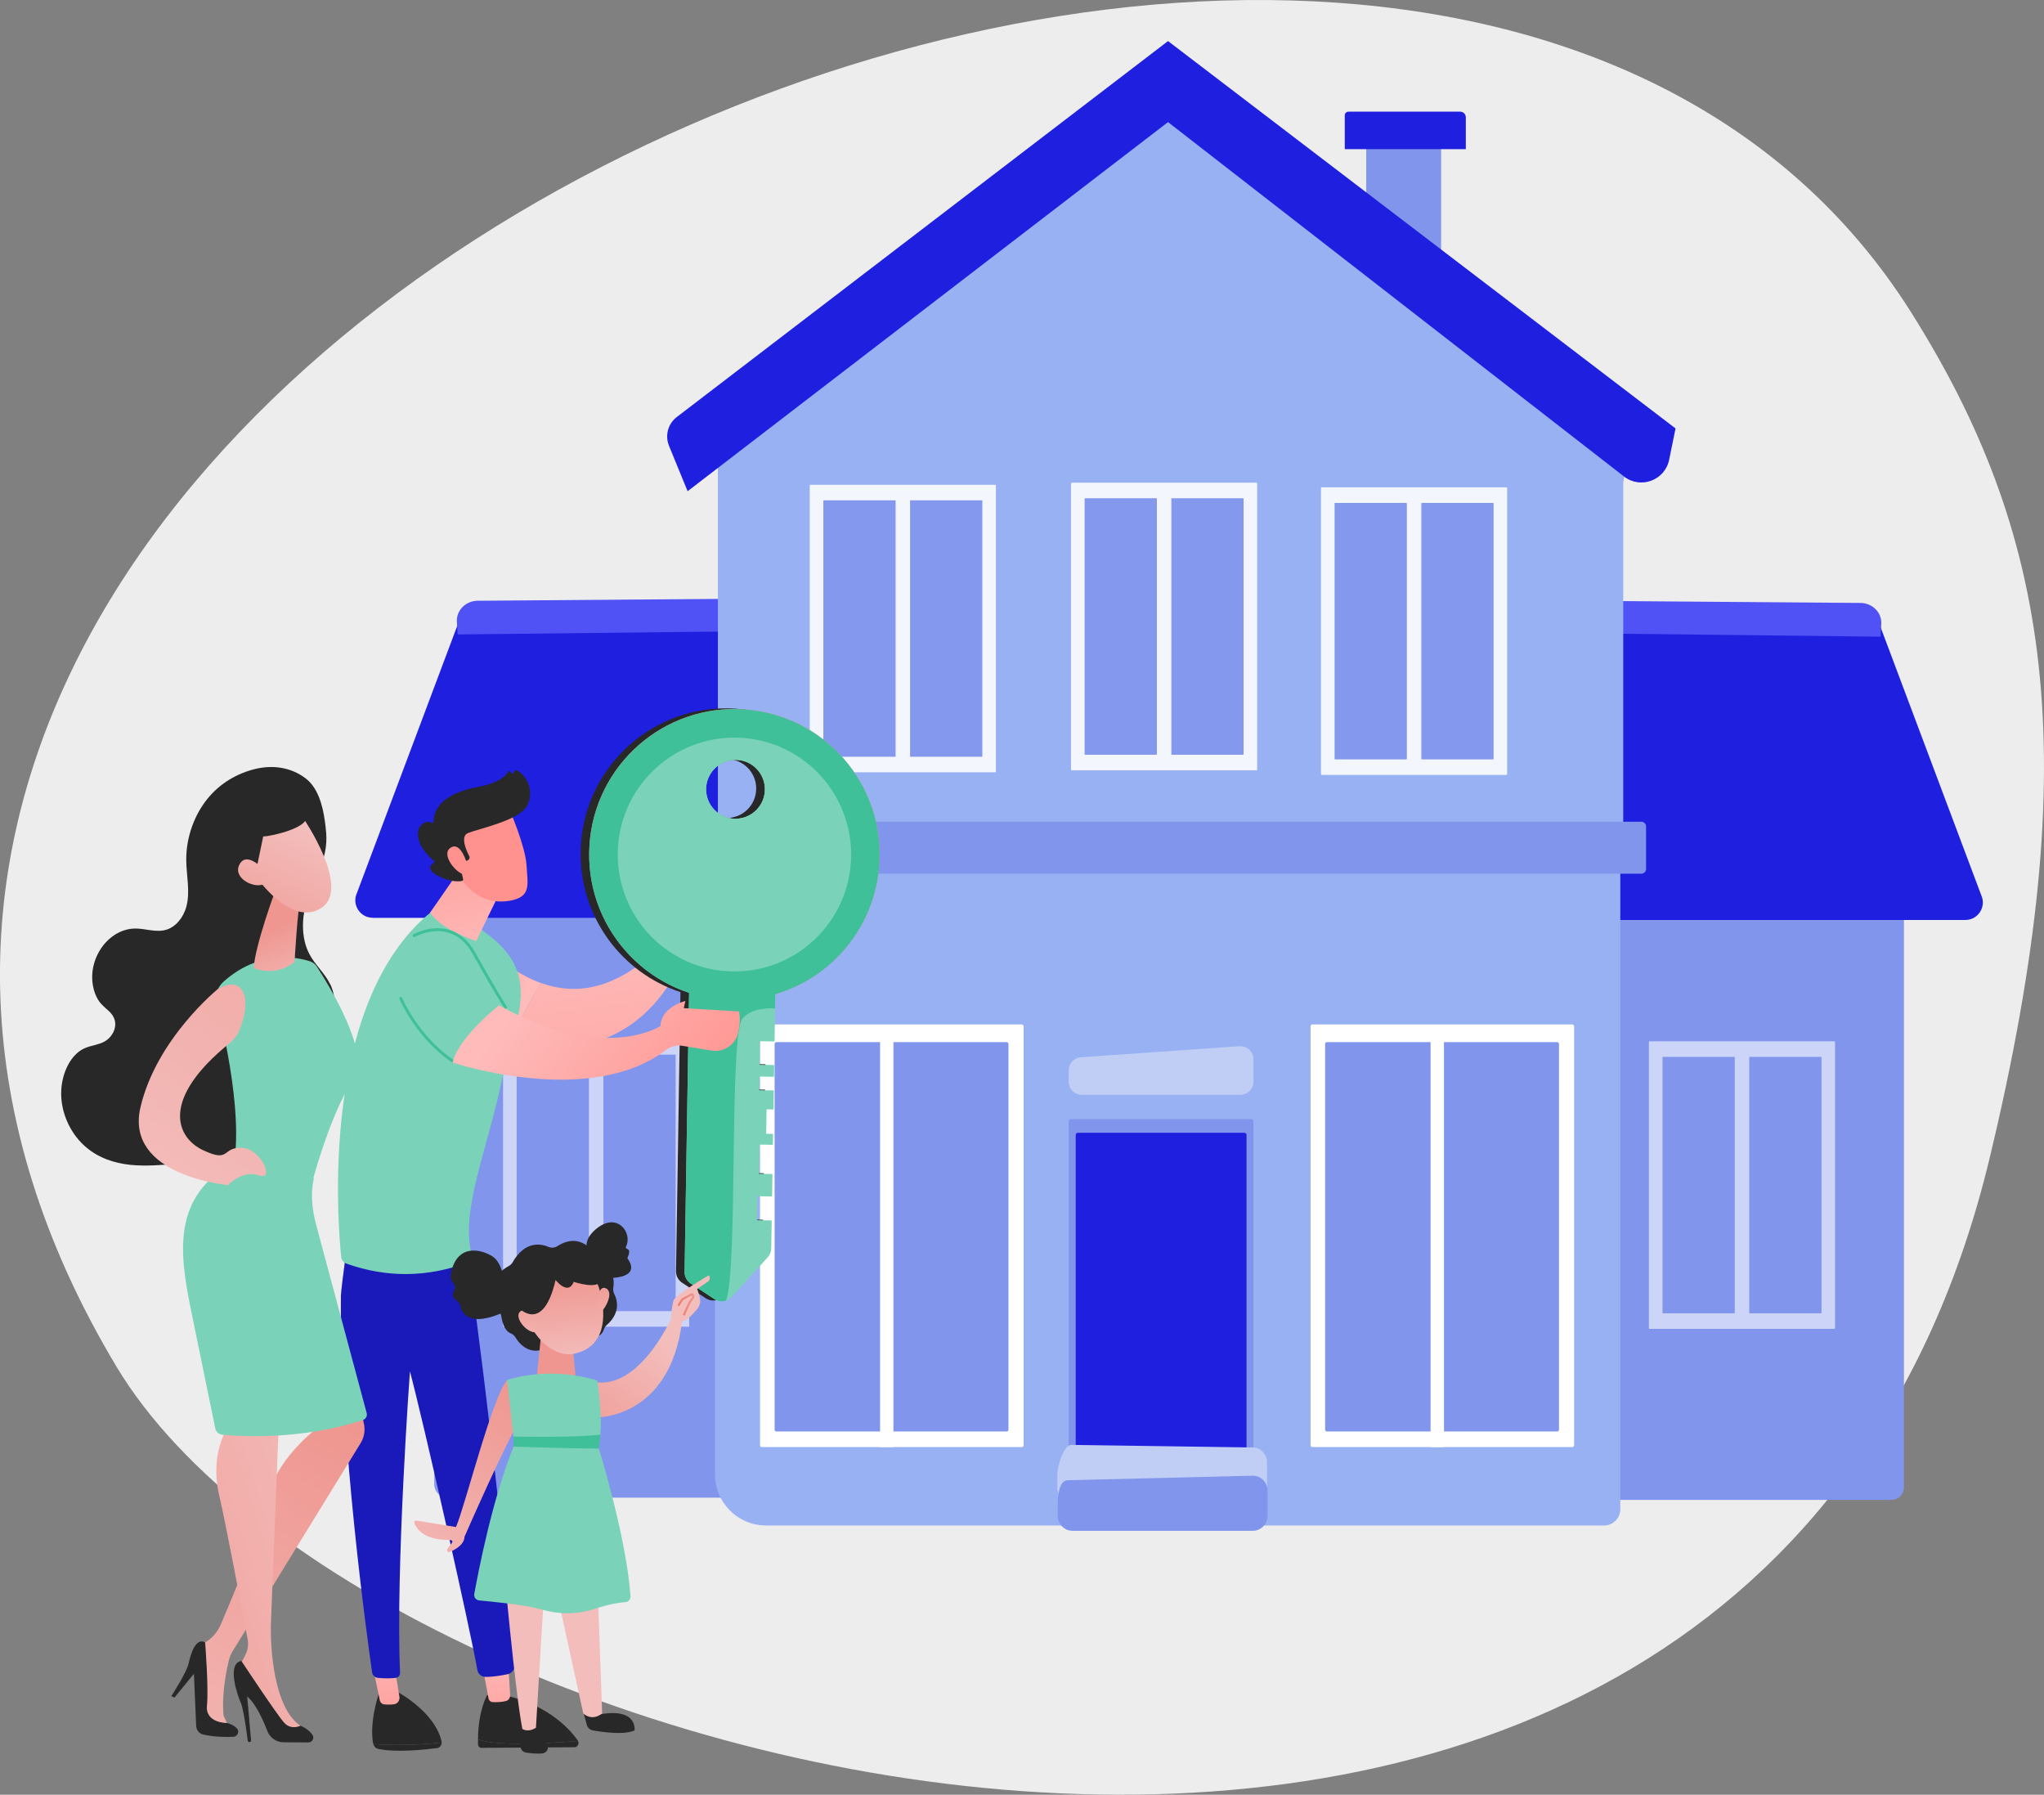
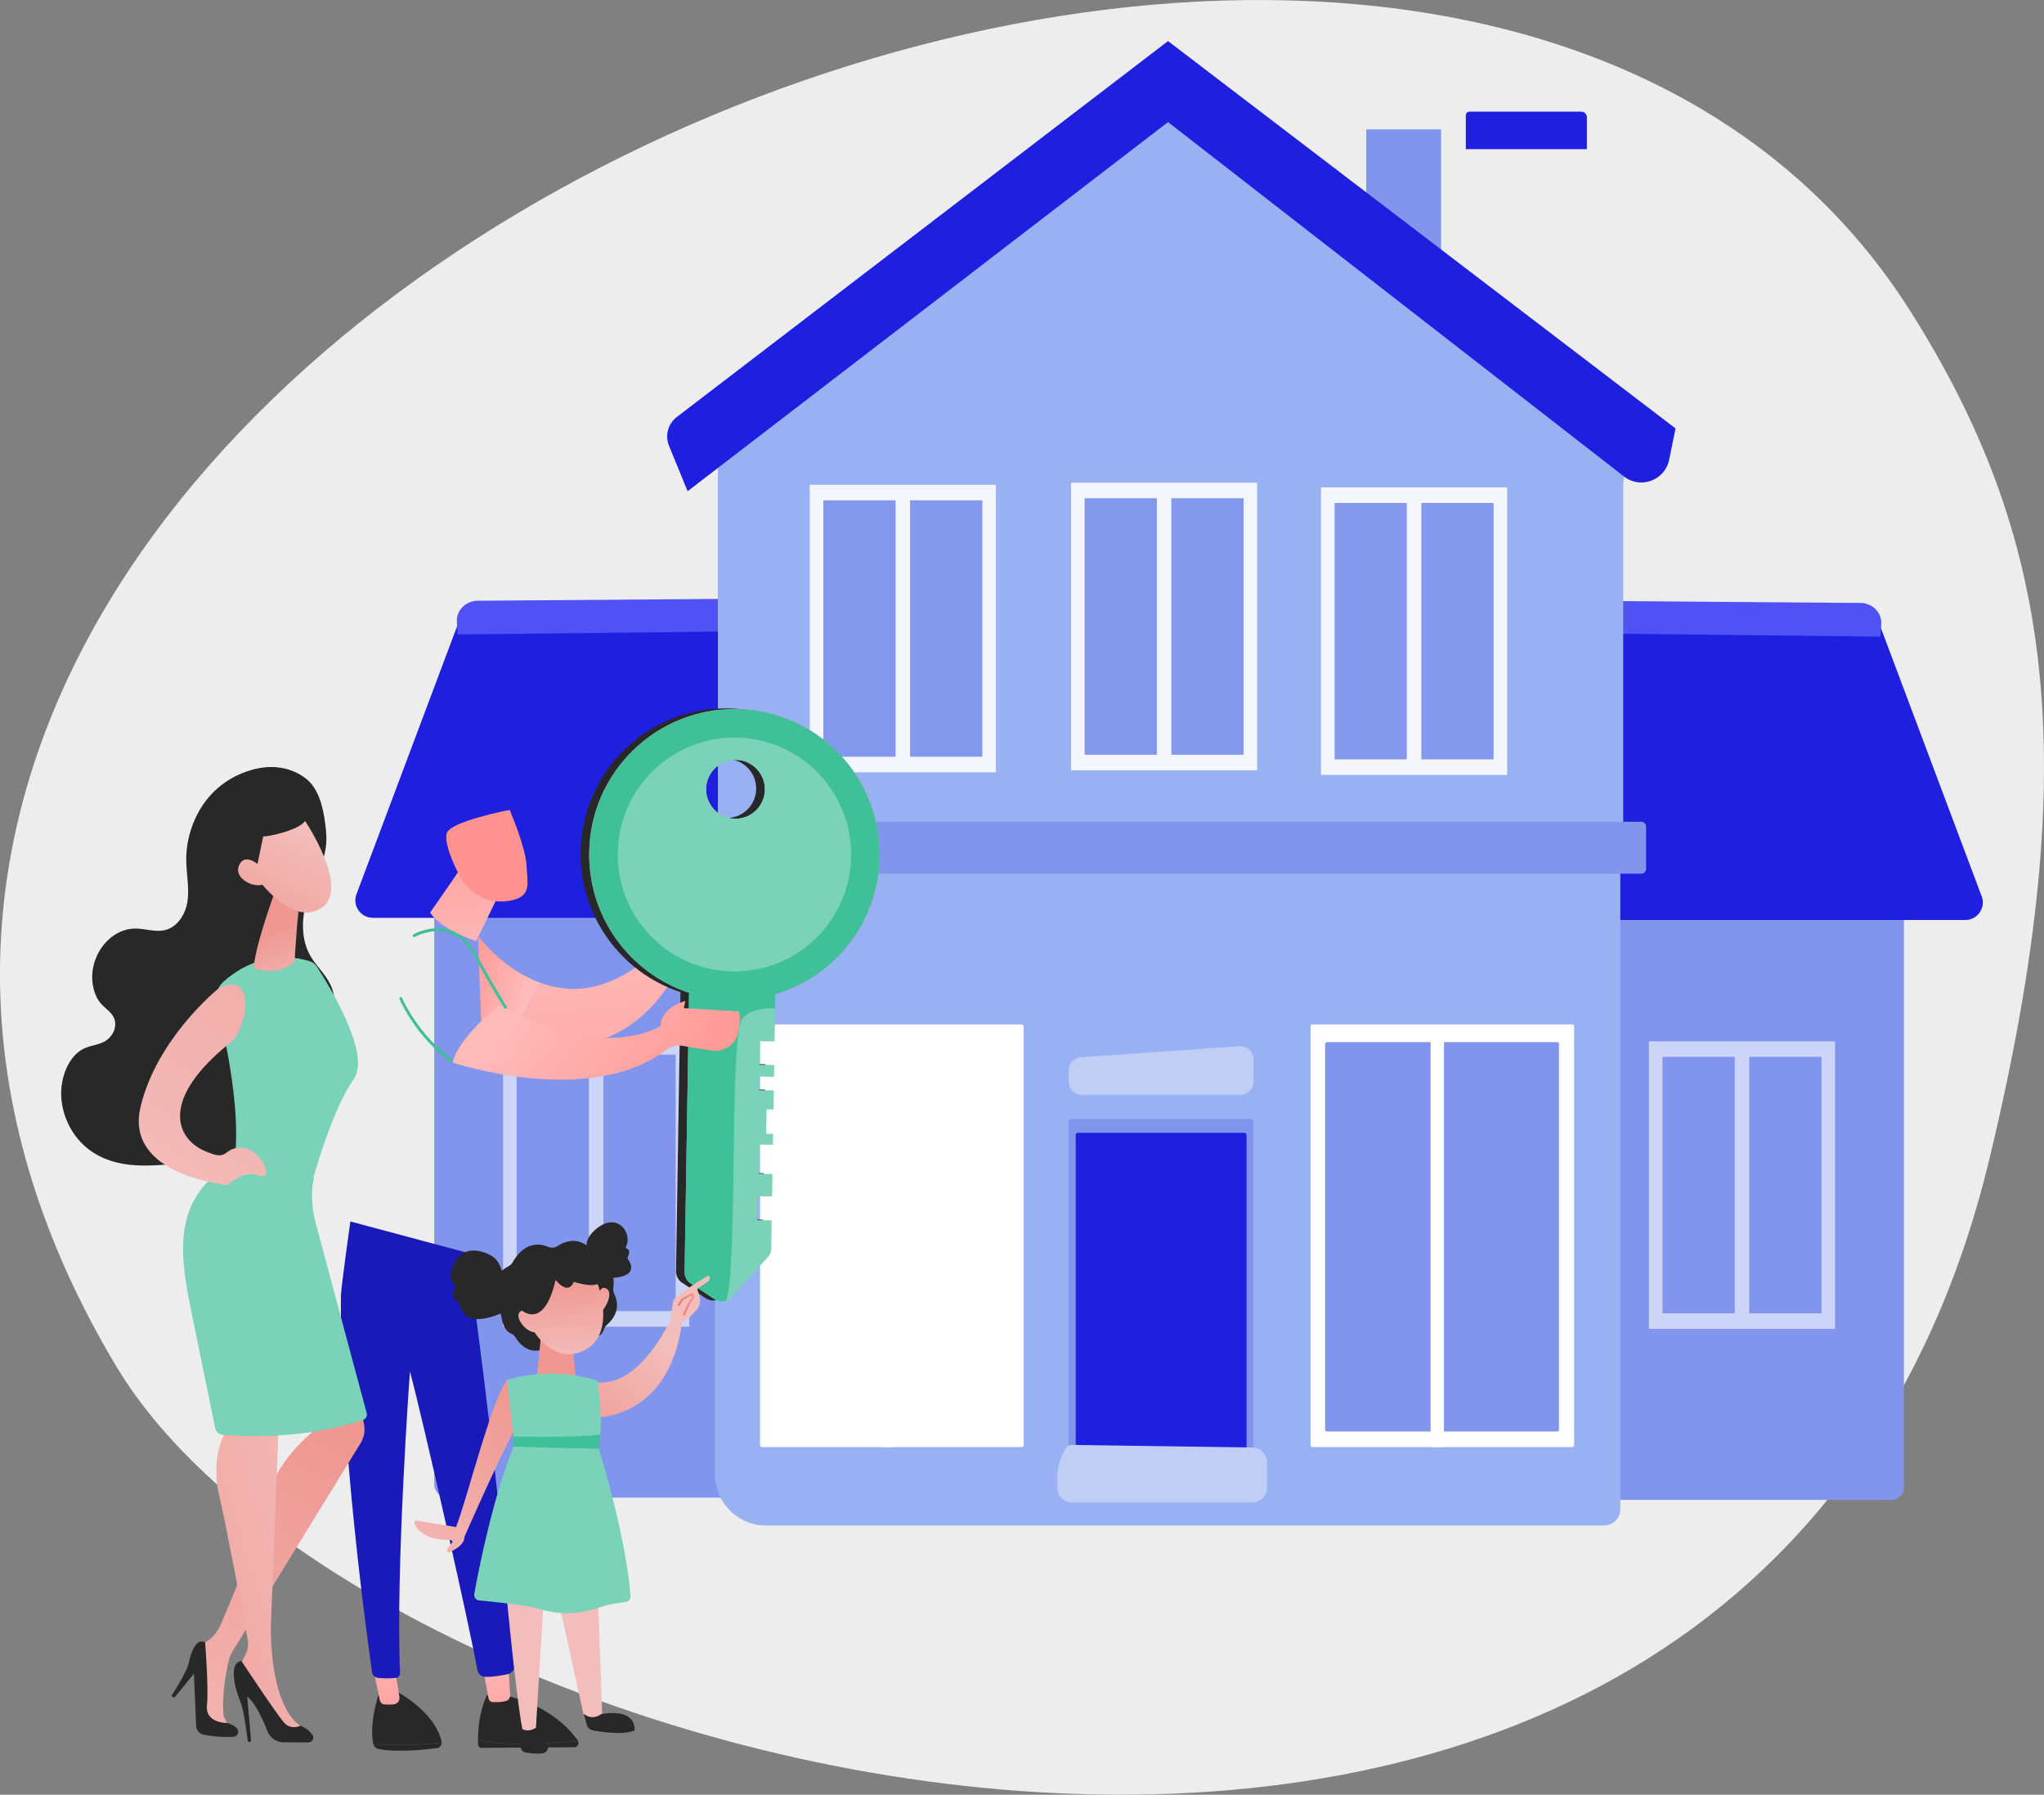
<svg xmlns="http://www.w3.org/2000/svg" xmlns:xlink="http://www.w3.org/1999/xlink" id="Layer_1" data-name="Layer 1" viewBox="0 0 399.69 350.87">
  <rect x="0" y="0" width="399.69" height="350.87" fill="#808080" stroke="none" />
  <defs>
    <style>
      .cls-1, .cls-2, .cls-3, .cls-4, .cls-5, .cls-6, .cls-7, .cls-8, .cls-9, .cls-10 {
        fill-rule: evenodd;
      }

      .cls-1, .cls-11 {
        fill: #3fc099;
      }

      .cls-12 {
        fill: url(#linear-gradient-8);
      }

      .cls-13 {
        fill: url(#linear-gradient-7);
      }

      .cls-14 {
        fill: url(#linear-gradient-5);
      }

      .cls-15 {
        fill: url(#linear-gradient-6);
      }

      .cls-16 {
        fill: url(#linear-gradient-9);
      }

      .cls-17 {
        fill: url(#linear-gradient-4);
      }

      .cls-18 {
        fill: url(#linear-gradient-3);
      }

      .cls-19 {
        fill: url(#linear-gradient-2);
      }

      .cls-20 {
        fill: #1a1aba;
      }

      .cls-21, .cls-2 {
        fill: #7ad3b8;
      }

      .cls-22 {
        fill: url(#linear-gradient);
      }

      .cls-23 {
        fill: #8195ec;
      }

      .cls-24, .cls-25 {
        fill: #fff;
      }

      .cls-26 {
        fill: #1f1fe0;
      }

      .cls-27 {
        fill: url(#linear-gradient-10);
      }

      .cls-28 {
        fill: url(#linear-gradient-11);
      }

      .cls-29 {
        fill: url(#linear-gradient-12);
      }

      .cls-30 {
        fill: url(#linear-gradient-13);
      }

      .cls-31 {
        fill: url(#linear-gradient-19);
      }

      .cls-32 {
        fill: url(#linear-gradient-14);
      }

      .cls-33 {
        fill: url(#linear-gradient-21);
      }

      .cls-34 {
        fill: url(#linear-gradient-20);
      }

      .cls-35 {
        fill: url(#linear-gradient-22);
      }

      .cls-36 {
        fill: url(#linear-gradient-15);
      }

      .cls-37 {
        fill: url(#linear-gradient-16);
      }

      .cls-38 {
        fill: url(#linear-gradient-17);
      }

      .cls-39 {
        fill: url(#linear-gradient-18);
      }

      .cls-3 {
        fill: url(#linear-gradient-28);
      }

      .cls-4 {
        fill: url(#linear-gradient-25);
      }

      .cls-5 {
        fill: url(#linear-gradient-23);
      }

      .cls-6 {
        fill: url(#linear-gradient-29);
      }

      .cls-7 {
        fill: url(#linear-gradient-26);
      }

      .cls-8 {
        fill: url(#linear-gradient-27);
      }

      .cls-9 {
        fill: url(#linear-gradient-24);
      }

      .cls-40 {
        opacity: .89;
      }

      .cls-41, .cls-10 {
        fill: #282828;
      }

      .cls-42 {
        fill: #97b1f3;
      }

      .cls-43 {
        fill: #ededed;
      }

      .cls-44 {
        fill: #c0cef6;
      }

      .cls-25 {
        isolation: isolate;
        opacity: .67;
      }
    </style>
    <linearGradient id="linear-gradient" x1="103.22" y1="-4294.9" x2="123.07" y2="-4182" gradientTransform="translate(234 -4177.38) scale(1 -1)" gradientUnits="userSpaceOnUse">
      <stop offset="0" stop-color="#5052f5" />
      <stop offset="1" stop-color="#4042d8" />
    </linearGradient>
    <linearGradient id="linear-gradient-2" x1="-106.01" y1="-4258.11" x2="-86.16" y2="-4145.21" xlink:href="#linear-gradient" />
    <linearGradient id="linear-gradient-3" x1="-157.44" y1="-4497.69" x2="-160.05" y2="-4520.38" gradientTransform="translate(234 -4177.38) scale(1 -1)" gradientUnits="userSpaceOnUse">
      <stop offset="0" stop-color="#febbba" />
      <stop offset="1" stop-color="#ff928e" />
    </linearGradient>
    <linearGradient id="linear-gradient-4" x1="-136.66" y1="-4500.11" x2="-137.82" y2="-4522.92" xlink:href="#linear-gradient-3" />
    <linearGradient id="linear-gradient-5" x1="102.67" y1="195.07" x2="88.15" y2="191.06" gradientTransform="matrix(1,0,0,1,0,0)" xlink:href="#linear-gradient-3" />
    <linearGradient id="linear-gradient-6" x1="-139.49" y1="-4365.51" x2="-146.71" y2="-4328.94" xlink:href="#linear-gradient-3" />
    <linearGradient id="linear-gradient-7" x1="366.62" y1="-3059.08" x2="355.93" y2="-3086.3" xlink:href="#linear-gradient-3" />
    <linearGradient id="linear-gradient-8" x1="361.51" y1="-3057.08" x2="350.82" y2="-3084.3" xlink:href="#linear-gradient-3" />
    <linearGradient id="linear-gradient-9" x1="-94.03" y1="-4348.07" x2="-131.52" y2="-4380.4" gradientTransform="translate(234 -4177.38) scale(1 -1)" gradientUnits="userSpaceOnUse">
      <stop offset="0" stop-color="#94352c" />
      <stop offset="1" stop-color="#b14b42" />
    </linearGradient>
    <linearGradient id="linear-gradient-10" x1="-115.92" y1="-4358.17" x2="-106.89" y2="-4430.84" xlink:href="#linear-gradient-3" />
    <linearGradient id="linear-gradient-11" x1="-92.66" y1="-4349.67" x2="-130.14" y2="-4382" xlink:href="#linear-gradient-9" />
    <linearGradient id="linear-gradient-12" x1="-62.42" y1="-4326.77" x2="-188.3" y2="-4406.33" gradientTransform="translate(234 -4177.38) scale(1 -1)" gradientUnits="userSpaceOnUse">
      <stop offset="0" stop-color="#ef9588" />
      <stop offset="1" stop-color="#e977b7" />
    </linearGradient>
    <linearGradient id="linear-gradient-13" x1="-129.92" y1="-4370.4" x2="-93.9" y2="-4398.57" xlink:href="#linear-gradient-3" />
    <linearGradient id="linear-gradient-14" x1="-174.56" y1="-4371.98" x2="-180.29" y2="-4358.72" gradientTransform="translate(234 -4177.38) scale(1 -1)" gradientUnits="userSpaceOnUse">
      <stop offset="0" stop-color="#f3bdbb" />
      <stop offset="1" stop-color="#ef9690" />
    </linearGradient>
    <linearGradient id="linear-gradient-15" x1="-173.76" y1="-4340" x2="-186.24" y2="-4365.86" xlink:href="#linear-gradient-14" />
    <linearGradient id="linear-gradient-16" x1="-179.37" y1="-4337.29" x2="-191.85" y2="-4363.15" xlink:href="#linear-gradient-14" />
    <linearGradient id="linear-gradient-17" x1="-210.55" y1="-4535.55" x2="-165.02" y2="-4456.53" xlink:href="#linear-gradient-14" />
    <linearGradient id="linear-gradient-18" x1="-159.21" y1="-4477.2" x2="-226.52" y2="-4498.2" xlink:href="#linear-gradient-14" />
    <linearGradient id="linear-gradient-19" x1="-204.28" y1="-4412.51" x2="-139.36" y2="-4319.68" xlink:href="#linear-gradient-14" />
    <linearGradient id="linear-gradient-20" x1="-105.67" y1="-4439.47" x2="-121.93" y2="-4461.91" xlink:href="#linear-gradient-14" />
    <linearGradient id="linear-gradient-21" x1="-106.39" y1="-4441.27" x2="-124.1" y2="-4465.7" xlink:href="#linear-gradient-14" />
    <linearGradient id="linear-gradient-22" x1="-98.23" y1="-4432.37" x2="-101.54" y2="-4432.37" gradientTransform="translate(234 -4177.38) scale(1 -1)" gradientUnits="userSpaceOnUse">
      <stop offset="0" stop-color="#ef9690" />
      <stop offset="1" stop-color="#ec7969" />
    </linearGradient>
    <linearGradient id="linear-gradient-23" x1="-126.03" y1="-4454.38" x2="-125.23" y2="-4446.26" xlink:href="#linear-gradient-14" />
    <linearGradient id="linear-gradient-24" x1="-90.16" y1="-4370.61" x2="-56.66" y2="-4268.17" xlink:href="#linear-gradient-14" />
    <linearGradient id="linear-gradient-25" x1="-80.18" y1="-4373.87" x2="-46.67" y2="-4271.43" xlink:href="#linear-gradient-14" />
    <linearGradient id="linear-gradient-26" x1="-156.81" y1="-4487.23" x2="-129.98" y2="-4450.42" xlink:href="#linear-gradient-14" />
    <linearGradient id="linear-gradient-27" x1="-122.75" y1="-4443.33" x2="-124.47" y2="-4426.76" xlink:href="#linear-gradient-14" />
    <linearGradient id="linear-gradient-28" x1="-115.04" y1="-4441.56" x2="-116.8" y2="-4425.77" xlink:href="#linear-gradient-14" />
    <linearGradient id="linear-gradient-29" x1="-129.91" y1="-4443.22" x2="-131.67" y2="-4427.43" xlink:href="#linear-gradient-14" />
  </defs>
  <path class="cls-43" d="M373.73,61.1c26.89,42.7,34.42,85.96,15.32,165.35-46.49,193.28-316.28,124.22-366.3,40.69C-94.78,70.87,276.44-93.38,373.73,61.1h0Z" />
  <g>
    <g>
      <path class="cls-23" d="M369.88,293.23h-61.29v-123.09h63.71v120.66c0,1.34-1.09,2.43-2.43,2.43h0Z" />
      <g class="cls-40">
        <path class="cls-25" d="M358.7,259.8h-36.14c-.07,0-.13-.06-.13-.13v-55.96c0-.07.06-.13.13-.13h36.14c.07,0,.13.06.13.13v55.96c0,.07-.06.13-.13.13Z" />
        <path class="cls-23" d="M356.11,256.76h-13.99s-.07-.03-.07-.07v-50s.03-.07.07-.07h13.99s.07.03.07.07v50s-.03.07-.07.07Z" />
        <path class="cls-23" d="M339.15,256.76h-13.99s-.07-.03-.07-.07v-50s.03-.07.07-.07h13.99s.07.03.07.07v50s-.03.07-.07.07Z" />
      </g>
      <path class="cls-26" d="M384.3,179.86h-78.73l-3.21-56.77,65.09-1.24,19.96,53.14c1.05,2.27-.6,4.87-3.1,4.87h0Z" />
      <path class="cls-22" d="M367.71,124.47l-62.56-.7.39-6.34,58.48.45c2.26.14,3.98,1.98,3.85,4.1l-.15,2.5h0Z" />
      <path class="cls-23" d="M87.55,292.8h61.07v-123.09h-63.71v120.44c0,1.46,1.18,2.65,2.64,2.65h0Z" />
      <g class="cls-40">
        <path class="cls-25" d="M98.5,259.37h36.14c.07,0,.13-.06.13-.13v-55.96c0-.07-.06-.13-.13-.13h-36.14c-.07,0-.13.06-.13.13v55.96c0,.07.06.13.13.13Z" />
        <path class="cls-23" d="M101.1,256.33h13.99s.07-.03.07-.07v-50s-.03-.07-.07-.07h-13.99s-.07.03-.07.07v50s.03.07.07.07Z" />
        <path class="cls-23" d="M118.06,256.33h13.99s.07-.03.07-.07v-50s-.03-.07-.07-.07h-13.99s-.07.03-.07.07v50s.03.07.07.07Z" />
      </g>
      <path class="cls-26" d="M72.91,179.44h78.73l3.21-56.77-65.09-1.24-19.96,53.14c-1.05,2.27.6,4.86,3.1,4.86h0Z" />
      <path class="cls-19" d="M89.5,124.04l62.56-.7-.39-6.34-58.48.45c-2.26.14-3.98,1.98-3.85,4.1l.15,2.5Z" />
      <path class="cls-42" d="M139.81,162.27v125.96c0,5.53,4.47,10.01,9.99,10.01h163.84c1.77,0,3.2-1.43,3.2-3.2v-132.77h-177.03Z" />
      <path class="cls-23" d="M245.11,289.39h-36.13v-70.18c0-.23.19-.42.42-.42h35.28c.23,0,.42.19.42.42v70.18Z" />
      <path class="cls-26" d="M243.75,286.73h-33.4v-64.85c0-.23.19-.42.42-.42h32.56c.23,0,.42.19.42.42v64.85Z" />
      <path class="cls-44" d="M242.56,214.04h-31.03c-1.41,0-2.55-1.14-2.55-2.56v-2.23c0-1.34,1.04-2.46,2.37-2.55l31.03-2.16c1.47-.1,2.73,1.07,2.73,2.55v4.39c0,1.41-1.14,2.56-2.55,2.56h0Z" />
      <path class="cls-44" d="M244.87,293.76h-35.22c-1.6,0-2.9-1.3-2.9-2.9v-2.53c0-1.52,1.16-5.74,2.68-5.85l35.24.5c1.67-.12,3.09,1.21,3.09,2.89v4.98c0,1.6-1.3,2.9-2.89,2.9Z" />
-       <path class="cls-23" d="M244.96,299.28h-35.22c-1.6,0-2.9-1.3-2.9-2.9v-2.53c0-1.52.33-4.35,1.85-4.45l36.06-.89c1.68-.12,3.1,1.21,3.1,2.89v4.98c0,1.6-1.3,2.9-2.89,2.9Z" />
      <path class="cls-24" d="M307.44,282.91h-50.8c-.21,0-.37-.17-.37-.37v-81.89c0-.21.17-.37.37-.37h50.8c.21,0,.37.17.37.37v81.89c0,.21-.17.37-.37.37Z" />
      <path class="cls-23" d="M304.5,279.86h-45.03c-.19,0-.35-.16-.35-.35v-75.42c0-.19.15-.35.35-.35h45.03c.19,0,.35.15.35.35v75.42c0,.19-.15.35-.35.35h0Z" />
      <path class="cls-24" d="M282.36,202.7h-2.62v80.21h2.62v-80.21Z" />
      <path class="cls-24" d="M199.79,282.91h-50.8c-.21,0-.37-.17-.37-.37v-81.89c0-.21.17-.37.37-.37h50.8c.21,0,.37.17.37.37v81.89c0,.21-.17.37-.37.37Z" />
-       <path class="cls-23" d="M196.85,279.86h-45.03c-.19,0-.35-.16-.35-.35v-75.42c0-.19.16-.35.35-.35h45.03c.19,0,.35.15.35.35v75.42c0,.19-.15.35-.35.35h0Z" />
      <path class="cls-24" d="M174.71,202.7h-2.62v80.21h2.62v-80.21Z" />
      <path class="cls-42" d="M318.91,86.22l-1.5-1.14v-1.58h-2.09L228.33,17.63l-87.95,65.86v78.77h177.03v-67.93l1.5-8.12Z" />
      <path class="cls-23" d="M281.8,25.29h-14.64v23.88h14.64v-23.88Z" />
-       <path class="cls-26" d="M286.63,29.16h-23.67v-6.61c0-.4.32-.72.72-.72h21.85c.61,0,1.1.49,1.1,1.1v6.23h0Z" />
+       <path class="cls-26" d="M286.63,29.16v-6.61c0-.4.32-.72.72-.72h21.85c.61,0,1.1.49,1.1,1.1v6.23h0Z" />
      <path class="cls-26" d="M134.45,96.04L228.4,23.87l89.17,69.29c3.24,2.52,7.99.75,8.82-3.27l1.25-6.13L228.4,8.03l-96.06,73.5c-1.72,1.32-2.34,3.62-1.52,5.63l3.64,8.88h0Z" />
      <g class="cls-40">
        <path class="cls-24" d="M209.56,150.59h36.14c.07,0,.13-.06.13-.13v-55.96c0-.07-.06-.13-.13-.13h-36.14c-.07,0-.13.06-.13.13v55.96c0,.07.06.13.13.13Z" />
        <path class="cls-23" d="M212.16,147.55h13.99s.07-.03.07-.07v-50s-.03-.07-.07-.07h-13.99s-.07.03-.07.07v50s.03.07.07.07Z" />
        <path class="cls-23" d="M229.12,147.55h13.99s.07-.03.07-.07v-50s-.03-.07-.07-.07h-13.99s-.07.03-.07.07v50s.03.07.07.07Z" />
      </g>
      <g class="cls-40">
        <path class="cls-24" d="M158.47,150.99h36.14c.07,0,.13-.06.13-.13v-55.96c0-.07-.06-.13-.13-.13h-36.14c-.07,0-.13.06-.13.13v55.96c0,.07.06.13.13.13Z" />
        <path class="cls-23" d="M161.07,147.95h13.99s.07-.03.07-.07v-50s-.03-.07-.07-.07h-13.99s-.07.03-.07.07v50s.03.07.07.07Z" />
        <path class="cls-23" d="M178.03,147.95h13.99s.07-.03.07-.07v-50s-.03-.07-.07-.07h-13.99s-.07.03-.07.07v50s.03.07.07.07Z" />
      </g>
      <g class="cls-40">
        <path class="cls-24" d="M258.44,151.5h36.14c.07,0,.13-.06.13-.13v-55.96c0-.07-.06-.13-.13-.13h-36.14c-.07,0-.13.06-.13.13v55.96c0,.07.06.13.13.13Z" />
        <path class="cls-23" d="M261.04,148.46h13.99s.07-.03.07-.07v-50s-.03-.07-.07-.07h-13.99s-.07.03-.07.07v50s.03.07.07.07Z" />
        <path class="cls-23" d="M278,148.46h13.99s.07-.03.07-.07v-50s-.03-.07-.07-.07h-13.99s-.07.03-.07.07v50s.03.07.07.07Z" />
      </g>
      <path class="cls-23" d="M320.94,170.81h-185.23c-.52,0-.94-.42-.94-.94v-8.28c0-.52.42-.94.94-.94h185.23c.52,0,.94.42.94.94v8.28c0,.52-.42.94-.94.94h0Z" />
    </g>
    <g>
      <path class="cls-41" d="M86.36,340.66c0-.1,0-.21-.03-.31-1.53-6.08-9.13-9.86-9.13-9.86l-3.01.24c-1.73,5.36-1.51,8.64-1.23,10.11,0,.04.02.08.03.12,2.48.22,7.59.37,13.37-.29h0Z" />
      <path class="cls-41" d="M73,340.95c.13.49.49.87.96.97,3.53.74,9.15.14,11.5-.16.52-.07.9-.55.91-1.09-5.77.66-10.89.51-13.37.29Z" />
      <path class="cls-18" d="M72.98,326.23l1.28,6.15c.09.45.44.79.86.83.51.05,1.24.08,1.98-.03.66-.1,1.12-.77,1-1.49l-.89-5.46h-4.22Z" />
      <path class="cls-41" d="M99.4,340.87c-3.32-.09-5.04-.49-5.93-.85,0,.33,0,.67.01,1.02.01.37.29.67.63.67l18.25-.12c.58,0,.92-.68.67-1.22-2.39.2-8.49.64-13.63.5h0Z" />
      <path class="cls-41" d="M113.03,340.37s-.04-.09-.07-.14c-1.61-2.26-5.72-6.75-13.83-8.7l-3.89-.12s-1.73,3.02-1.77,8.61c.89.36,2.61.76,5.93.85,5.14.14,11.24-.3,13.63-.5Z" />
      <path class="cls-17" d="M94.34,325.68c.06.29.87,4.66,1.19,6.36.07.4.39.7.76.72.67.04,1.74.04,2.67-.21.5-.14.83-.65.8-1.21l-.44-6.92-4.97,1.26h0Z" />
      <path class="cls-20" d="M91.39,244.91s5.35,36.86,9.22,80.71c.07.82-.58,1.53-1.38,1.7-1.18.25-2.92.55-4.35.51-.77-.02-1.41-.59-1.54-1.35-1.32-7.73-10.71-49.23-13.18-58.37,0,0-2.83,38.8-1.93,58.93.02.5-.34.93-.84.99-.75.09-1.96.15-3.49,0-.58-.06-1.05-.5-1.14-1.08-.94-6.54-6.33-45.5-6.1-73.56.01-1.58,1.85-14.59,1.85-14.59l22.87,6.12Z" />
      <path class="cls-14" d="M93.46,182.93l.72,19.29c2.04.7,3.98,1.25,5.82,1.66,1.15-3.72,3.7-8.29,5.78-11.69-7.65-2.71-12.32-9.25-12.32-9.25Z" />
-       <path class="cls-21" d="M67.71,247.03c-.55-.2-.93-.7-.99-1.28-.71-6.92-4.16-49.83,17.61-67.48,0,0,1.25-3.27,11.51,4.77,10.26,8.04,4.77,16.47,2.31,28.1-2.97,14.07-8.19,25.57-5.88,34.23.16.6-.15,1.22-.73,1.44-7.97,2.94-15.91,3.04-23.82.22h0Z" />
      <path class="cls-15" d="M92.81,165.42c0,.61-8.7,12.98-8.7,12.98,0,0,1.56,3.08,9.01,5.58l6.43-13.24-6.74-5.31Z" />
      <path class="cls-11" d="M88.51,207.73c-.05,0-.11-.02-.16-.05-6.94-4.7-10.21-12.28-10.24-12.36-.06-.14,0-.31.15-.37.14-.06.31,0,.37.15.03.08,3.24,7.51,10.04,12.11.13.09.16.26.08.39-.05.08-.14.12-.23.12h0Z" />
      <path class="cls-11" d="M98.85,197.22c-.09,0-.18-.05-.24-.13-.02-.03-2.14-3.34-6.18-10.59-1.24-2.23-2.88-3.64-4.85-4.19-3.28-.92-6.43.84-6.46.86-.14.08-.31.03-.39-.11-.08-.14-.03-.31.11-.39.14-.08,3.38-1.9,6.89-.91,2.13.6,3.88,2.1,5.2,4.46,4.03,7.23,6.14,10.52,6.16,10.56.08.13.05.31-.08.39-.05.03-.1.05-.15.05h0Z" />
      <path class="cls-13" d="M99.66,158.34s3.09,7.12,3.3,10.85c.21,3.74,1.01,6.16-3.3,6.91-4.31.75-7.94-1.4-9.91-5.12,0,0-3.08-5.73-2.39-8.08.69-2.35,12.3-4.56,12.3-4.56h0Z" />
-       <path class="cls-41" d="M91.22,168.3l.25-.11c.31-.14.45-.51.29-.82-.61-1.18-1.79-3.87-.26-4.5,1.97-.81,9.79-2.41,11.47-5.18,1.62-2.67.18-6.12-1.97-7.1-.14-.07-.32-.01-.39.13l-.18.34c-.12.23-.47.2-.54-.06-.07-.24-.39-.29-.53-.08-.52.83-1.92,2.18-5.66,2.87-5.32.98-8.84,3.14-8.92,6.82,0,.23-.25.36-.45.24-.39-.24-1.02-.35-1.86.36-1.46,1.23-.86,4.42,2.34,7.05.15.12.15.36-.01.47-.58.38-1.45,1.28.8,2.48,2.32,1.24,4.05,1.14,4.72,1.03.17-.03.27-.19.24-.35l-.71-3.24c-.04-.18.1-.36.29-.36h1.11Z" />
-       <path class="cls-12" d="M91.35,168.98s-1.18-4.55-3.21-3.27c-2.03,1.28,1.06,5.09,2.69,5.26l.52-1.99Z" />
      <path class="cls-16" d="M131.4,181.47s-1.55-2.75-1.45-4.09c.1-1.34-.73-3.3.15-3.16.89.14,1.07.03,1.31,1.63.24,1.6,3.04,8.61,0,5.61Z" />
      <path class="cls-27" d="M131.69,177.1l-.04,5.5c-10.49,11.35-18.99,12.02-25.87,9.58-2.08,3.4-4.62,7.97-5.78,11.69,28.02,6.19,34.62-19.62,34.62-19.62,3.79-1.57,4.56-2.49,4.4-3.53l-7.33-3.63h0Z" />
      <path class="cls-28" d="M139.76,171.64c-.9-.36-2.65-3.71-2.98-2.61-.34,1.1.14,2.61,0,3.08-.14.47-2.33,5.85-1.89,7.05.32.86,2.05.74,2.31,2.15.09.47.46.8.9.8s.81-.34.9-.8c.04-.19,1.66-9.31.77-9.67h0Z" />
      <path class="cls-41" d="M170.31,167.37c-.2,12.77-8.78,23.43-20.4,26.84l-.04,2.77-.11,6.48-2.86-.05-.07,4.61,2.86.05-.04,2.3-2.86-.05-.04,2.66,2.86.05-.06,3.72-1.35-.02-.08,4.78,1.35.02-.03,2.13-2.63-.04-.09,5.71,2.63.04-.07,4.39-2.86-.05-.08,4.7,2.86.05-.09,5.47c0,.65-.26,1.26-.69,1.74l-7.02,7.72c-.67.73-1.66,1.01-2.57.79h0c-.08-.02-.17-.05-.25-.08-.02,0-.04-.02-.07-.03-.06-.02-.13-.05-.19-.08-.02-.01-.05-.02-.07-.03-.08-.04-.17-.09-.24-.14l-4.63-3.04c-.76-.5-1.2-1.35-1.19-2.25l.87-54.57c-11.51-3.78-19.73-14.72-19.52-27.49.25-15.71,13.17-28.23,28.85-27.98,15.68.25,28.19,13.19,27.93,28.9h0ZM142.21,148.4c-3.17-.05-5.79,2.49-5.84,5.67-.05,3.18,2.48,5.8,5.66,5.85,3.18.05,5.79-2.49,5.84-5.67.05-3.18-2.48-5.8-5.66-5.85h0Z" />
      <path class="cls-21" d="M151.87,177.74l-.41,25.87-2.86-.05-.07,4.61,2.86.05-.04,2.3-2.86-.05-.04,2.66,2.86.05-.06,3.72-1.35-.02-.08,4.78,1.35.02-.03,2.13-2.63-.04-.09,5.71,2.63.04-.07,4.39-2.86-.05-.08,4.69,2.86.05-.09,5.47c0,.65-.26,1.26-.69,1.74l-7.02,7.72c-.88.96-2.32,1.14-3.41.43l-4.63-3.04c-.76-.5-1.21-1.35-1.19-2.26l1.06-65.88,16.94-5.04h0Z" />
      <path class="cls-29" d="M144.07,138.63c15.68.25,28.19,13.19,27.93,28.89-.25,15.71-13.17,28.23-28.85,27.98-15.68-.25-28.19-13.19-27.94-28.9.25-15.71,13.17-28.23,28.85-27.98ZM143.73,160.07c3.17.05,5.79-2.49,5.84-5.67.05-3.18-2.48-5.8-5.66-5.85-3.17-.05-5.79,2.49-5.84,5.67-.05,3.18,2.48,5.8,5.66,5.85Z" />
      <path class="cls-11" d="M115.22,166.61c.25-15.71,13.17-28.23,28.85-27.98,15.68.25,28.19,13.19,27.93,28.9-.21,12.77-8.78,23.43-20.4,26.84l-.04,2.77c-3.58-.13-5.37.85-6.34,1.95-2.72,3.08-.86,49.08-3.25,55.18-.75.25-1.59.16-2.29-.29l-4.63-3.04c-.76-.5-1.21-1.35-1.19-2.26l.88-54.57c-11.51-3.78-19.73-14.72-19.53-27.48ZM143.91,148.55c-3.17-.05-5.79,2.49-5.84,5.67-.05,3.18,2.48,5.8,5.66,5.85,3.17.05,5.79-2.49,5.84-5.67.05-3.18-2.48-5.8-5.66-5.85Z" />
      <path class="cls-21" d="M143.98,144.21c12.6.2,22.65,10.6,22.45,23.22-.2,12.62-10.58,22.69-23.18,22.49-12.6-.2-22.65-10.6-22.45-23.22.2-12.62,10.58-22.69,23.18-22.49ZM143.73,160.07c3.17.05,5.79-2.49,5.84-5.67.05-3.18-2.48-5.8-5.66-5.85-3.17-.05-5.79,2.49-5.84,5.67-.05,3.18,2.48,5.8,5.66,5.85Z" />
      <path class="cls-30" d="M88.51,207.73s26.74,8.96,41.69-2.44c.93-.71,2.1-1.02,3.25-.83l5.71.93c2.4.39,4.68-1.17,5.2-3.54.29-1.36.44-2.84.14-4.11l-10.79-.65.31-1.4s-4.77,1.17-4.86,4.9c0,0-11.18,7.34-31.58-4.05,0,0-7.94,6.23-9.07,11.2h0Z" />
      <path class="cls-41" d="M64.61,192.51c-1.1-2.31-3.02-3.83-4.17-6.1-1.46-2.85-1.51-6.63-.55-9.81.79-2.64,2.2-4.92,3.01-7.55,1.09-3.54,1.11-5.06.61-8.62-.44-3.13-1.39-6.46-3.75-8.26-2.92-2.22-6.49-2.64-9.83-1.84-3.47.84-6.83,2.71-9.36,5.83-2.54,3.12-4.19,7.51-4.15,12,.03,3.04.8,6.17.03,9.05-.59,2.24-2.14,4.03-3.95,4.56-2.01.6-4.1-.28-6.16-.24-2.04.03-4.07,1-5.63,2.68-1.38,1.49-2.41,3.58-2.64,5.87-.23,2.29.39,4.75,1.77,6.24.94,1.02,2.27,1.71,2.62,3.23.39,1.69-.75,3.4-2.03,4.08-1.28.69-2.71.75-4.01,1.36-2.91,1.38-4.67,5.55-4.44,9.49.23,3.94,2.18,7.5,4.75,9.72,2.57,2.22,5.68,3.21,8.77,3.53,3.09.32,6.2,0,9.29-.18,3.54-.21,7.15-.27,10.51-1.72,3.4-1.46,6.33-4.26,9.07-7.22,1.3-1.4,2.61-2.93,3.19-4.96.42-1.48.42-3.12.91-4.56,1.04-3.1,3.93-4.41,5.6-7.03,1.69-2.65,1.92-6.67.53-9.6Z" />
      <path class="cls-21" d="M60.56,187.92c-2.5-.79-9.8-2.31-16.87,4.02-1.2,1.07-1.71,2.72-1.31,4.28,1.76,6.93,6.37,27.38,1.9,36.13,0,0,7.49,8.54,15.92,1.89,0,0,3.99-16.23,9-23.31,3.45-4.88-5.08-18.63-7.24-21.95-.33-.5-.82-.88-1.39-1.06Z" />
      <path class="cls-32" d="M53.84,174.11s-3.89,10.47-4.24,15.12c0,0,4.08,1.94,8-1.16,0,0,.58-10.52,1.19-12.39l-4.95-1.57Z" />
      <path class="cls-36" d="M59.23,159.83s9.51,13.79,3.63,17.66c-5.88,3.87-12.64-5.93-12.64-5.93,0,0-2.14-7.5.26-9.99,2.4-2.49,8.75-1.73,8.75-1.73h0Z" />
      <path class="cls-41" d="M54.78,156.5s4.45,1.13,5.04,3.17c.59,2.04-6.4,3.8-8.35,3.86l-1.7,8.15s-4.52-7.76-2.61-12.17c1.91-4.41,7.62-3,7.62-3Z" />
      <path class="cls-37" d="M52.12,170.57s-3.71-4.45-5.27-1.61c-1.55,2.84,3.33,5.07,5.05,3.69l.22-2.07h0Z" />
      <path class="cls-38" d="M69.35,268.61c-.04.74,1.16,6.63,1.82,9.77.26,1.26.05,2.58-.61,3.69l-25.1,40.8c-.3.49-.53,1.03-.67,1.59-.48,1.93-1.48,6.65-1.07,10.97l1.22,2.65-5.45-1.33-.95-14.72,1.56-.92c1.35-.8,2.41-2,3.03-3.44,2.3-5.34,8-18.94,9.52-25.58,1.73-7.55,10.23-13.57,10.23-13.57l-1.42-3.52,7.88-6.37h0Z" />
      <path class="cls-41" d="M33.51,331.58s3.03-4.64,3.4-6.46c.38-1.82,1.39-5.03,3.2-4.03,0,0,.71,8.88.36,12.34-.35,3.46,3.86,3.42,3.86,3.42,0,0,1.16.18,1.99,1.05.58.6.14,1.61-.69,1.65-1.38.07-3.56.06-5.85-.43-.8-.17-1.38-.86-1.42-1.68l-.44-10.21-3.8,4.65-.62-.29Z" />
      <path class="cls-39" d="M54.65,274.93s-1.45,36.83-1.66,42.07c-.2,5.23.55,16.85,5.74,20.4l-2.31,1.65s-2.81-2.47-5.52-7.18c-3.04-5.29-3.97-6.27-3.97-6.27l1.07-2.11c.47-.92.62-1.98.43-2.99-1.04-5.51-4.52-23.82-5.49-27.77-1.14-4.66-1.13-10.86,3.19-15.97,4.31-5.12,8.52-1.82,8.52-1.82Z" />
      <path class="cls-41" d="M48.76,340.58c-.16,0-.3-.12-.32-.28-.15-1.23-.8-6.17-1.37-7.45-.66-1.47-2.78-7.65.13-8.13,0,0,7.05,10.68,8.41,12.12,1.36,1.45,3.13.55,3.13.55,0,0,1.34.42,2.34,1.74.47.63,0,1.53-.78,1.52l-4.86-.03c-1.41,0-2.67-.89-3.17-2.21-.82-2.15-2.24-5.32-3.93-6.74l.75,8.55c.02.19-.13.36-.32.35h0Z" />
      <path class="cls-21" d="M61.41,230.29s-1.15,3.48.44,9.27l9.85,36.69c.16.58-.16,1.17-.73,1.36-3.14,1.07-13.46,4.08-27.45,2.89-.71-.06-1.29-.57-1.43-1.26-.86-4.18-3.78-18.43-4.38-21.36-2.29-11.16-4.86-23.2,7.4-30.25,5.56,2.49,10.75,3.99,16.3,2.68h0Z" />
      <path class="cls-31" d="M42.67,193.3s-12.04,9.7-15.2,23.16,17.12,15.23,17.12,15.23c0,0,2.81-3.04,6.06-1.89,3.25,1.15.34-5.38-3.49-5.42s-2.1,3.02-7.48.47c-5.24-2.48-8.38-9.94,5.26-20.94.79-.64,1.43-1.46,1.82-2.4,2.72-6.55.72-10.91-4.08-8.21h0Z" />
      <path class="cls-34" d="M133,253.95s-6.82,18.42-17.2,16.16c0,0-1.07,6.27.68,7.01,0,0,15.57.45,17.11-20.96l-.59-2.2h0Z" />
      <path class="cls-33" d="M132.71,258.27c.03.32-1.16.54-1.53-.82.11-.59.29-3.18.74-3.58,2.41-2.14,6.7-4.55,6.7-4.55.48.73-.15,1.22-.15,1.22l-2.14,1.45c.22.74.55,1.4.59,2.24.03.64-.21,1.27-.63,1.76-.43.49-1,1.12-1.52,1.6-.98.91-2.05.68-2.05.68h0Z" />
      <path class="cls-35" d="M133.9,257.22c.29-.71,1.12-2.62,1.49-3.01.27-.28.39-.54.38-.79-.01-.21-.12-.4-.33-.57l-.1-.08-2.05,1.1-.82,1.29.34.21.76-1.2,1.71-.92c.06.07.09.13.09.19,0,.13-.08.29-.27.49-.49.52-1.47,2.87-1.58,3.14l.37.15h0Z" />
      <path class="cls-10" d="M115.9,246.26s-3.29-2.98.94-6.21c3.98-3.04,6.89,1.04,5.57,3.66-.09.18.01.41.22.46.35.08.65.42.1,1.65-.05.11-.03.23.04.32.49.65,2.12,3.28-2.79,3.68-.09,0-.18-.02-.24-.08l-3.83-3.47h0Z" />
      <path class="cls-10" d="M98.59,250.63s-.32-3.8-2.35-5.04c-2.03-1.24-5.98-2.29-7.63,1.84-.79,1.97-.53,2.91-.04,3.35.45.4.5,1.03.2,1.56-.33.6-.38,1.34.63,2.01.3.2.5.49.56.82.26,1.38,1.67,4.69,9.2,1.07l-.58-5.61h0Z" />
      <path class="cls-10" d="M107.3,243.79c-1.48-.64-4.62-1.29-7.06,2.99-.17.3-.42.54-.72.71-1.46.8-5.67,3.72-1.83,8.99.18.24.29.52.33.82.13.89.55,2.87,1.83,3.36.38.15.7.42.91.76.86,1.41,3.3,4.39,7.41,1.28.21-.16.45-.27.71-.33l5.68-1.25c.3-.07.62-.05.91.03.69.2,2.1.38,2.62-1.26.11-.33.3-.63.57-.86.95-.81,2.97-3.01,1.44-6.09-.17-.35-.23-.73-.18-1.11.18-1.15.27-3.72-2.12-4.82-.36-.17-.66-.44-.84-.79-.8-1.54-3.4-5.48-7.98-2.59-.51.32-1.14.38-1.69.15h0Z" />
      <path class="cls-10" d="M115.01,334.19l-.83.96.57,2.08c.15.54.6.95,1.15,1.06,1.85.34,6.03.95,8.18.02,0,0,.67-4.49-6.75-3.15l-2.33-.96h0Z" />
      <path class="cls-10" d="M102.07,336.57l-.44,1.08.18,3.89c.02.55.47,1.01,1.06,1.1.81.12,1.99.25,3.1.17.87-.07,1.41-.89,1.07-1.61l-1.31-2.81c-.2-.42-.55-.74-.99-.89l-2.67-.92h0Z" />
      <path class="cls-5" d="M105.84,260.63l-.85,8.38s4.55,1.54,7.54-.2l-.81-8.42-5.89.23h0Z" />
      <path class="cls-9" d="M98.55,306.52s2.16,24.11,3.59,31.49c0,0,1.07.78,2.66-.23l1.94-32.17-8.18.91h0Z" />
      <path class="cls-4" d="M108.14,307.97l5.91,27s1.61,1.67,3.7,0l-1.02-28.38-8.59,1.38h0Z" />
      <path class="cls-7" d="M100.66,269.65l-1.48.17c-2.86,3.08-8.12,24.22-10.01,28.72l-7.71-1.26c-.3-.06-.55.24-.43.52.34.84,1.63,3.26,6.63,3.26,2.34,0-1.31,1.82.09,2.44,0,0,3.07-1.11,3.08-3.06,0,0,8.81-20.11,10.62-22.22,1.81-2.12-.78-8.57-.78-8.57h0Z" />
      <path class="cls-2" d="M99.18,269.81s7.84-2.91,17.62.1c0,0,1.1,7.42.53,10.95l-16.86.61-1.3-11.67h0Z" />
      <path class="cls-2" d="M117.1,283.19s5.39,17.33,6.19,28.88c.04.59-.41,1.11-1,1.15-1.12.08-3.1.36-5.79,1.25-4.36,1.45-7.96.98-11.22.04-2.56-.74-8.95-1.38-11.58-1.62-.63-.06-1.07-.64-.96-1.26.77-4.27,3.67-19.43,8.08-29.74l16.27,1.31h0Z" />
      <path class="cls-1" d="M117.39,280.47l-.29,2.72s-5.18.02-16.64-.37l-.06-1.97s12.69.25,16.99-.39h0Z" />
      <path class="cls-8" d="M117.35,252.51c1.3,5.04.92,10.83-5,12.13-4.09.9-8.4-3.28-9.7-8.32-1.3-5.04.93-8.88,4.99-9.93,4.06-1.05,8.41,1.08,9.71,6.12h0Z" />
      <path class="cls-3" d="M116.91,254.06s.19-3.05,1.71-2.11c1.52.94-.59,4.59-1.52,4.81-.94.21-.19-2.7-.19-2.7Z" />
      <path class="cls-6" d="M103.93,257.58s-.45-2.32-2.1-1.25c-1.64,1.07,1.49,4.87,3.43,4.03l-1.33-2.78Z" />
      <path class="cls-10" d="M101.49,255.73s4.71,5.1,7.15-5.49c0,0,2.44,3.16,3.55.36,0,0,4.86,1.67,5.4-.38.54-2.05-6.57-7.6-12.28-3.61s-3.82,9.11-3.82,9.11Z" />
    </g>
  </g>
</svg>